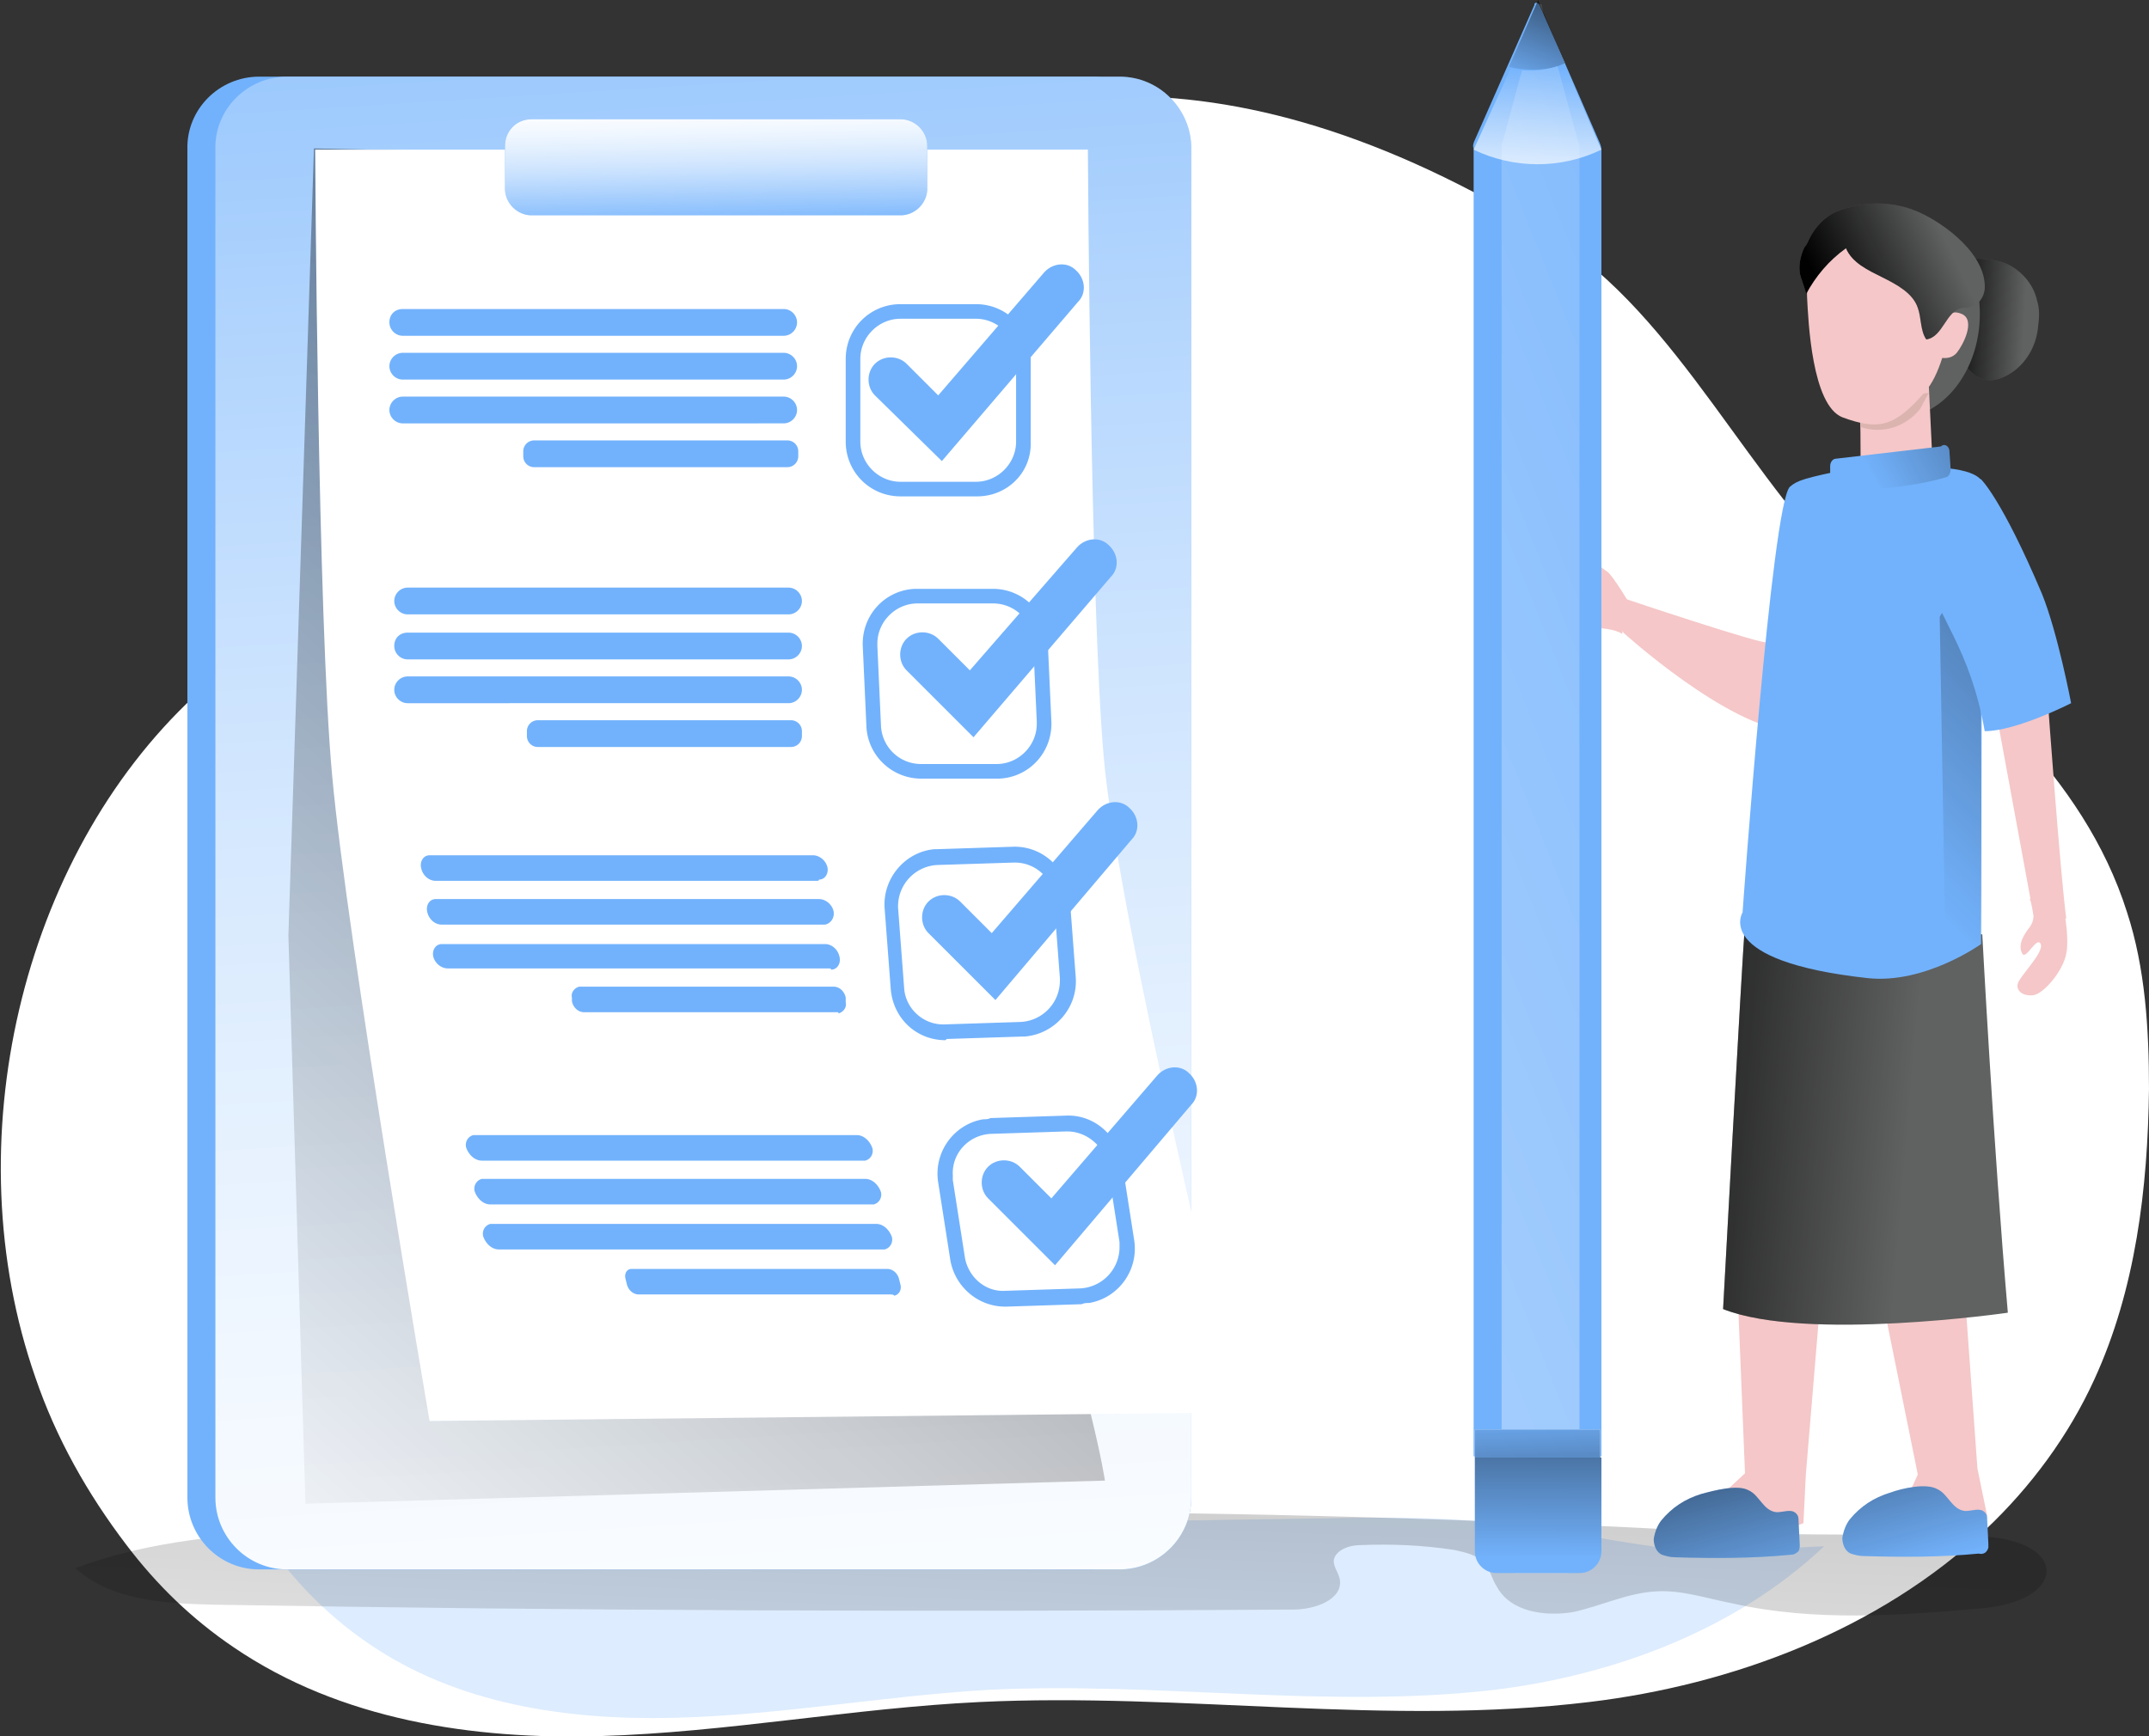
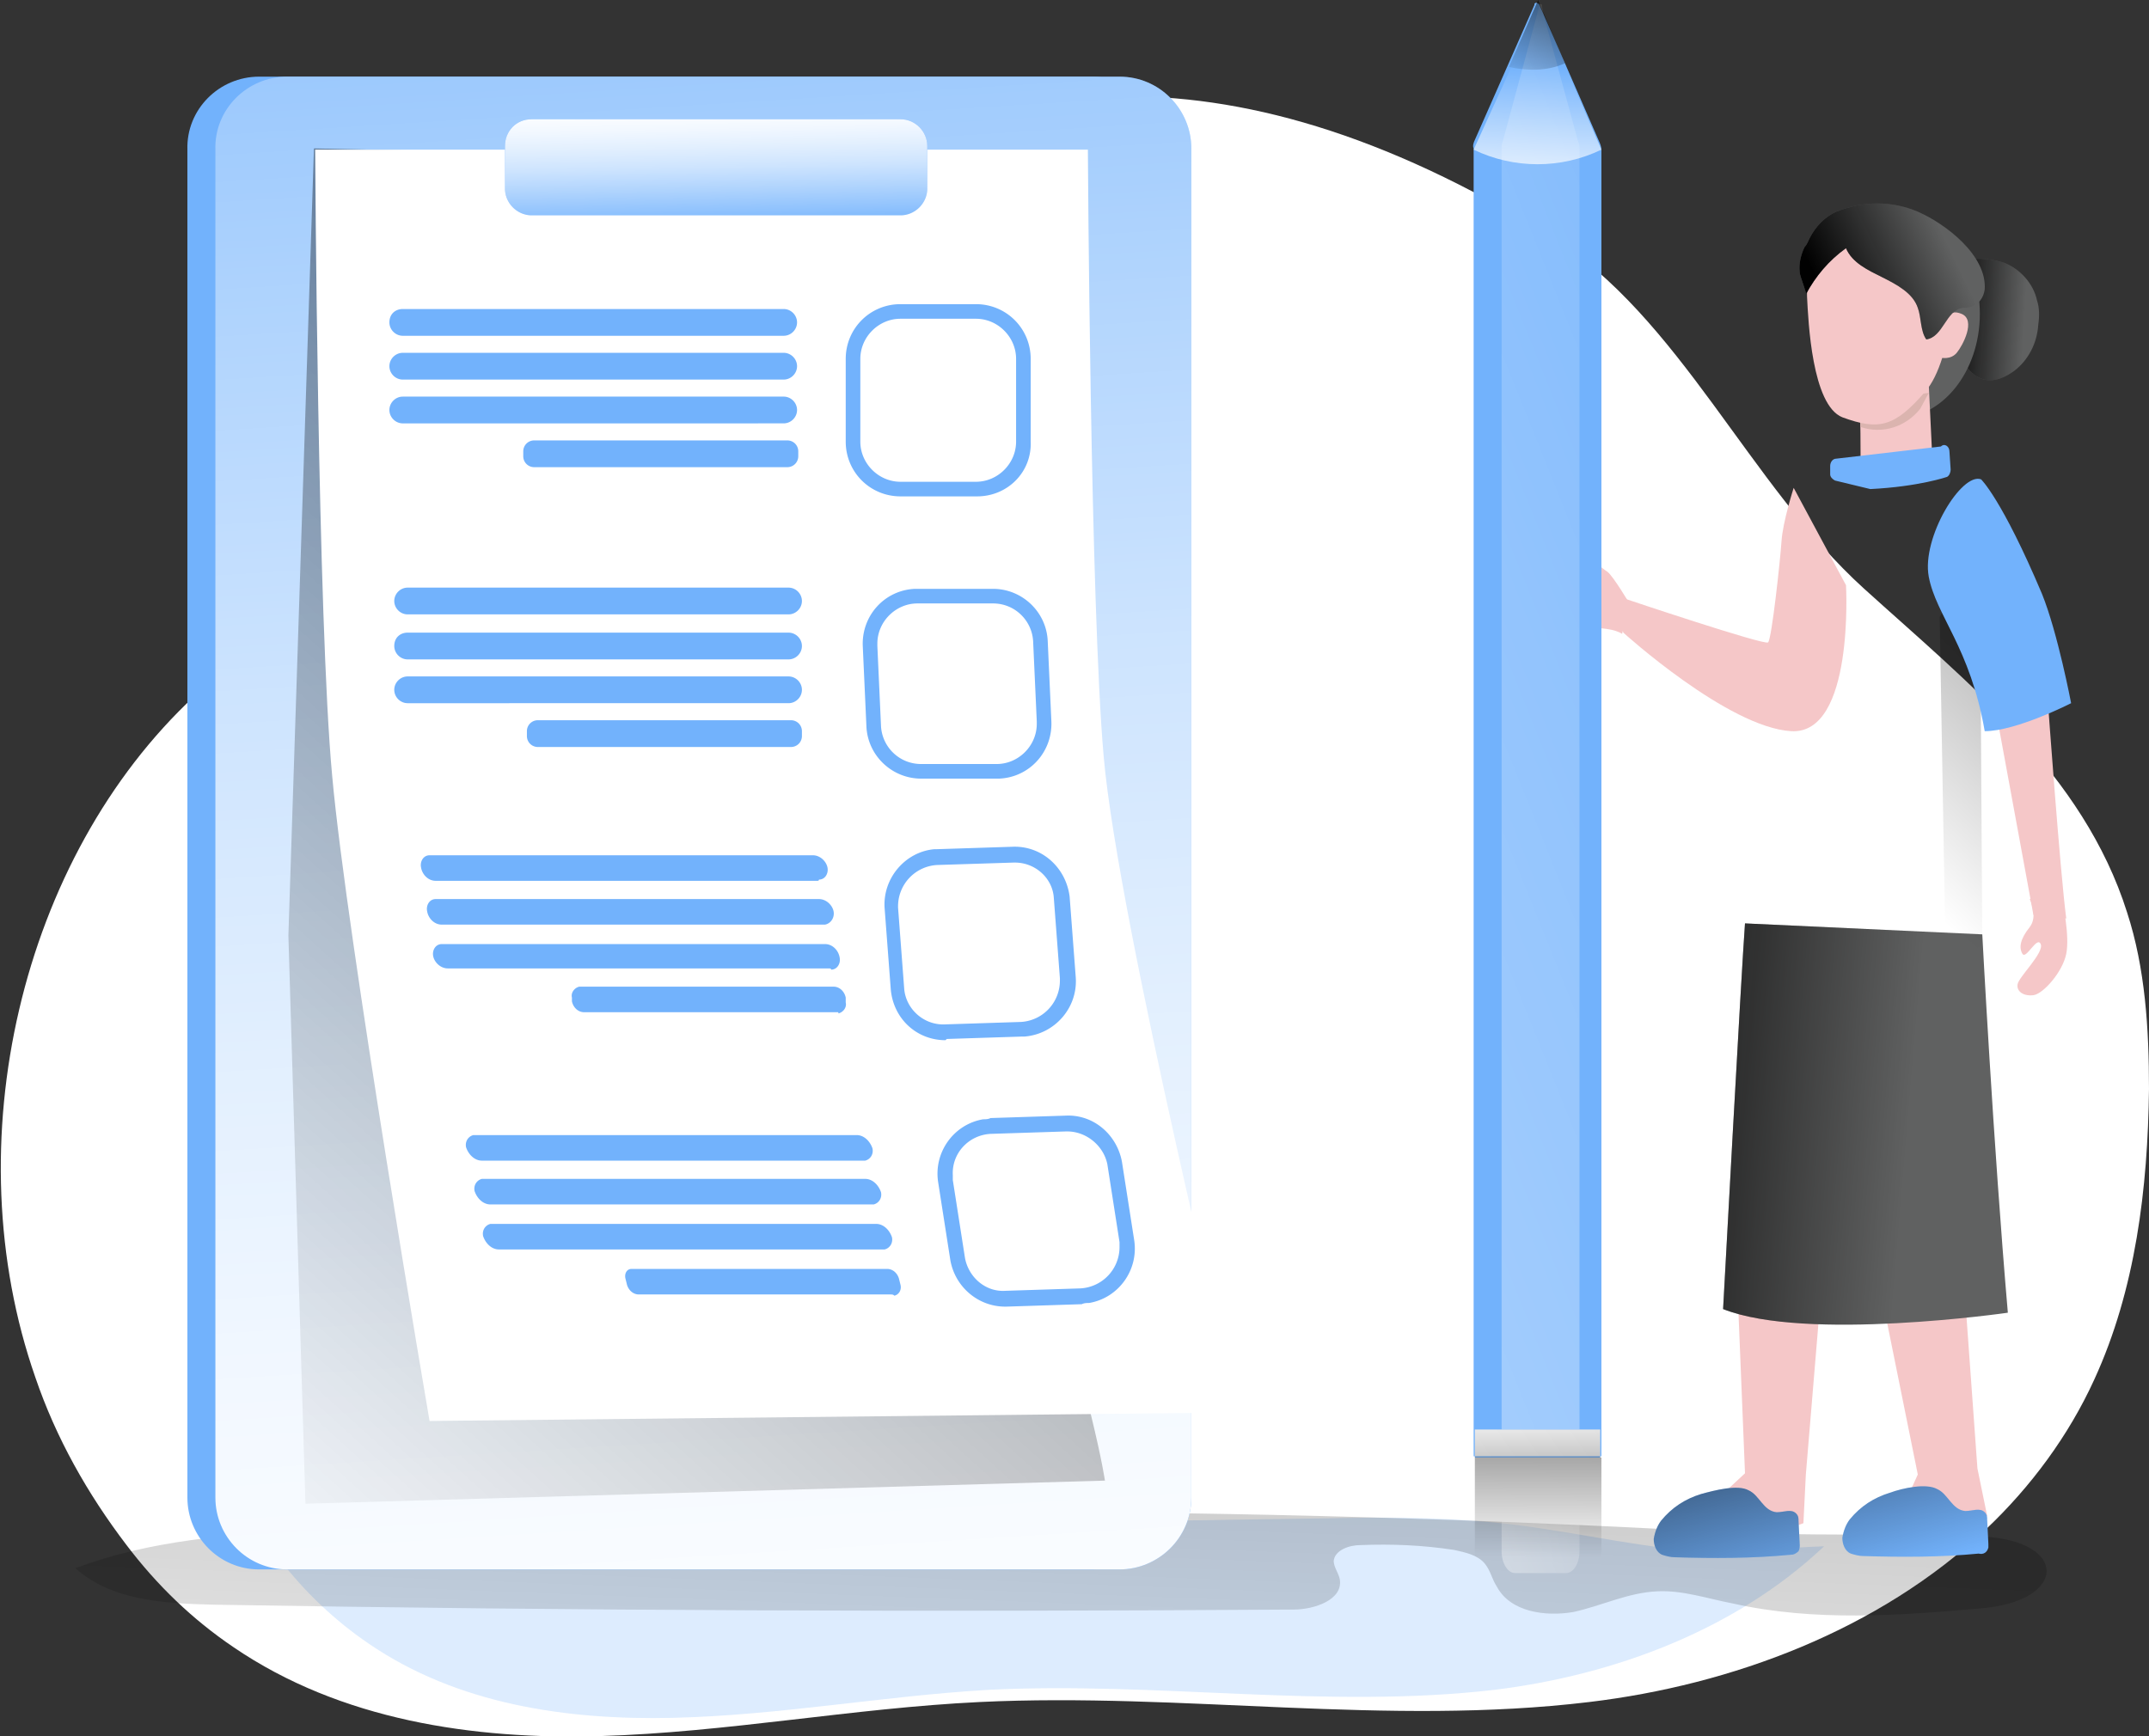
<svg xmlns="http://www.w3.org/2000/svg" id="Layer_1" viewBox="0 0 176.6 142.7">
  <rect x="0" y="0" width="176.6" height="142.7" fill="#333333" stroke="none" />
  <style>.st3{fill:#f5c7c8}.st4{fill:#606161}.st8{fill:#72b2fc}</style>
  <path d="M176.6 89.5c-.1 8.2-1.1 16.5-4.5 23.9-2.1 4.6-5.2 8.8-8.9 12.3-8.8 8.3-20.9 12.8-32.6 14.2-16.6 2-33.4-.8-50.1 0-10.4.5-20.8 2.5-31.2 2.8s-21.3-1.3-30.1-7.3c-3.4-2.3-6.3-5.1-8.8-8.4-3.2-4.2-5.8-8.8-7.5-13.8C-3.8 94 1.7 70.5 16 57.2c5.6-5.3 12.4-9 19-12.5 14-7.4 37.4-59.4 92.4-25.3 10.7 6.7 16.3 20.4 25.8 29 8.5 7.7 18 15.2 21.6 26.6 1.5 4.6 1.8 9.6 1.8 14.5z" fill="#fff" />
  <path d="M149.9 127.1c-7.3 6.9-17.3 10.6-27.1 11.8-13.8 1.6-27.7-.7-41.6 0-8.6.5-17.2 2.1-25.9 2.3s-17.7-1.1-25-6.1c-2.8-1.9-5.3-4.3-7.3-6.9.7-.2 1.4-.3 2.1-.4 14.5-2 29.2-2.2 43.9-2.4l40-.6c4.4-.1 8.9-.1 13.3.3 5.7.5 11.2 1.9 16.9 2.4 3.6.2 7.2-.3 10.7-.4z" opacity=".24" fill="#72b2fc" />
  <linearGradient id="SVGID_1_" gradientUnits="userSpaceOnUse" x1="88.214" y1="-57.416" x2="96.629" y2="160.982" gradientTransform="matrix(1 0 0 -1 -2.28 104.872)">
    <stop offset="0" stop-color="#010101" stop-opacity="0" />
    <stop offset=".95" stop-color="#010101" />
  </linearGradient>
  <path d="M140.8 125.9c-38.4-2.1-77-2.2-115.4-.1-6.5.3-13.1.8-19.2 3.1 3 2.7 7.4 2.9 11.4 3 29.6.5 59.1.6 88.7.4 1.7 0 4.1-.8 3.8-2.5-.1-.5-.5-1-.5-1.5.1-.9 1.3-1.3 2.2-1.3 2.6-.1 5.1 0 7.7.4.9.2 1.9.4 2.5 1.1.5.6.6 1.3 1 1.9 1.1 2.1 4 2.5 6.3 2.1 2.3-.5 4.5-1.6 6.9-1.7 2.1-.1 4.1.6 6.2 1 6.7 1.5 13.6 1 20.4.4 7.1-.6 7.2-5.5.2-5.9-7.4-.3-14.8 0-22.2-.4z" fill="url(#SVGID_1_)" />
  <path class="st3" d="M167.1 75.2l-3.2-17.4h4.4s1 13.9 1.5 17.7l-2.7-.3z" />
  <path class="st3" d="M169.5 74.2s.6 2.7.3 4.2-1.9 3.3-2.7 3.4c-.8.1-1.4-.3-1.3-.9.1-.6 2.2-2.6 1.9-3.3s-1.2 1.3-1.5.8c-.3-.5-.2-1.2.6-2.2.7-.9 0-2.3 0-2.3s2.2-.8 2.7.3z" />
  <path class="st4" d="M161 21.7c.9-.7 2.8-.4 3.7-.1 1.3.5 2.4 1.7 2.7 3.1.2.6.2 1.3.1 2-.1 1.5-.8 2.9-2 3.8-2.5 1.8-4 .1-4.8-2.1-.5-1.3-.6-2.7-.4-4 .1-1-.3-1.8.5-2.6l.2-.1z" />
  <linearGradient id="SVGID_2_" gradientUnits="userSpaceOnUse" x1="168.64" y1="78.443" x2="161.743" y2="78.852" gradientTransform="matrix(1 0 0 -1 -2.28 104.872)">
    <stop offset="0" stop-color="#010101" stop-opacity="0" />
    <stop offset=".95" stop-color="#010101" />
  </linearGradient>
  <path d="M161 21.7c.9-.7 2.8-.4 3.7-.1 1.3.5 2.4 1.7 2.7 3.1.2.6.2 1.3.1 2-.1 1.5-.8 2.9-2 3.8-2.5 1.8-4 .1-4.8-2.1-.5-1.3-.6-2.7-.4-4 .1-1-.3-1.8.5-2.6l.2-.1z" fill="url(#SVGID_2_)" />
  <ellipse class="st4" cx="155.8" cy="25.8" rx="6.9" ry="8.6" />
  <path class="st3" d="M133.9 49.6s-1.3-2.2-1.8-2.6c-.5-.3-1.5-1.3-1.8-1-.5.4 1.7 2.3-.3 2.2-.3 0-1.9 0-2.6.7-.6.6-.6 1.5-.1 2.1l.1.1c.5.3 2.3.5 3.2.5s2.1.1 2.7.5" />
  <path class="st3" d="M147.4 40.1s-.9 2.8-1 4.4c-.1 1.5-.8 8-1.1 8.3-.2.3-11.8-3.6-11.8-3.6s-.7 1-.1 2.8c0 0 8.6 7.8 13.8 8.1 5.2.3 4.5-12 4.5-12m5.9 73.1l-1 2.2c.6-.2 3.3 2 4.5 2 .8 0 1.6-.3 2.2-.8l-.8-3.9-1.4-19.4-7.3 1.1 3.8 18.8zm-14.2-.1l-1.4 1.3c.6 0 2.7 2.7 3.9 3 .8.2 1.6.1 2.3-.2l.2-4 1.5-18-7.2.7.7 17.2zm15.1-89.5l.3 6.2c-.7 1-1.8 1.5-3 1.4-3-.3-2.9-1.2-2.9-1.2s0-4.5-.1-5.5" />
  <path d="M157.8 33.6l.7-1.3-5.7.6c0 .4.1 1.3.1 2.2 1.8.6 3.7 0 4.9-1.5z" fill="#dbb4af" />
  <path class="st4" d="M162.9 76.8s.9 17.2 2.1 31.1c0 0-16.6 2.4-23.4-.3 0 0 1.5-27.7 1.8-31.7l19.5.9z" />
  <linearGradient id="SVGID_3_" gradientUnits="userSpaceOnUse" x1="159.133" y1="11.983" x2="130.02" y2="14.44" gradientTransform="matrix(1 0 0 -1 -2.28 104.872)">
    <stop offset="0" stop-color="#010101" stop-opacity="0" />
    <stop offset=".95" stop-color="#010101" />
  </linearGradient>
  <path d="M162.9 76.8s.9 17.2 2.1 31.1c0 0-16.6 2.4-23.4-.3 0 0 1.5-27.7 1.8-31.7l19.5.9z" fill="url(#SVGID_3_)" />
-   <path class="st8" d="M162.9 39.7s0-1.2-4.3-1.3c-3.1 0-4.2-.3-6.4.1-4 .8-4.5 1-5.1 1.5-1.5 1.3-3.9 35-3.9 35s-2.5 4 10.3 5.4c4.7.5 9.3-2.8 9.3-2.8l.1-37.9z" />
  <path class="st3" d="M160.8 21.5s-.2 8-2.6 10.7c-2.5 2.9-3.8 3.2-6.8 2.1-2.5-1-2.8-7.9-2.9-9.9-.2-5.2 7.7-9.7 12.3-2.9z" />
  <linearGradient id="SVGID_4_" gradientUnits="userSpaceOnUse" x1="154.082" y1="61.01" x2="208.097" y2="115.728" gradientTransform="matrix(1 0 0 -1 0 131.242)">
    <stop offset="0" stop-color="#010101" stop-opacity="0" />
    <stop offset=".95" stop-color="#010101" />
  </linearGradient>
  <path fill="url(#SVGID_4_)" d="M162.7 45.2l.2 32.5-3 1.7-.5-28.7z" />
  <path class="st8" d="M160.2 37.1l.1 1.5c0 .2-.1.5-.3.6 0 0-2.3.8-6.3 1l-2.9-.7c-.2-.1-.4-.3-.4-.5v-.7c0-.3.2-.6.5-.6l8.6-1c.3-.3.7 0 .7.4 0-.1 0-.1 0 0z" />
  <linearGradient id="SVGID_5_" gradientUnits="userSpaceOnUse" x1="156.048" y1="65.754" x2="185.774" y2="81.624" gradientTransform="matrix(1 0 0 -1 -2.28 104.872)">
    <stop offset="0" stop-color="#010101" stop-opacity="0" />
    <stop offset=".95" stop-color="#010101" />
  </linearGradient>
-   <path d="M160.2 37.1l.1 1.5c0 .2-.1.5-.3.6 0 0-2.3.8-6.3 1l-2.9-.7c-.2-.1-.4-.3-.4-.5v-.7c0-.3.2-.6.5-.6l8.6-1c.3-.3.7 0 .7.4 0-.1 0-.1 0 0z" fill="url(#SVGID_5_)" />
  <path class="st3" d="M159.9 26.5s.1-1.2 1.3-.7.1 2.6-.4 3.2c-.5.6-1.3.4-1.3.4" />
  <path fill="#4eae93" d="M161.8 21l.5 1.9h-.8l-.7-2.9z" />
  <path class="st8" d="M162.8 39.4s1.7 1.6 5 9.4c1.3 3.2 2.4 9 2.4 9s-4.5 2.3-7.1 2.3c-1.2-6.9-4-9.5-4.6-12.7-.6-3.2 2.7-8.6 4.3-8zm-23 83.4c-1.3.4-2.4 1.1-3.3 2.2-.3.4-.5.9-.6 1.5 0 .5.2 1.1.7 1.3.3.1.7.2 1 .2 3.2.1 6.4.1 9.5-.2.3 0 .5-.1.7-.3.1-.2.1-.4.1-.5l-.1-2c0-.2 0-.4-.2-.6-.4-.4-1-.1-1.6-.1-1.1-.1-1.4-1.4-2.3-1.8-.9-.5-2.8 0-3.9.3zm15.5-.1c-1.3.4-2.4 1.1-3.3 2.2-.3.4-.5.9-.6 1.5 0 .5.2 1.1.7 1.3.3.1.7.2 1 .2 3.2.1 6.4.1 9.5-.2.4.1.7-.1.8-.5v-.3l-.1-2c0-.2 0-.4-.2-.6-.4-.4-1-.1-1.6-.1-1.1-.1-1.4-1.4-2.3-1.8-.9-.5-2.8-.1-3.9.3z" />
  <linearGradient id="SVGID_6_" gradientUnits="userSpaceOnUse" x1="146.031" y1="-27.597" x2="139.015" y2="-1.287" gradientTransform="matrix(1 0 0 -1 -2.28 104.872)">
    <stop offset="0" stop-color="#010101" stop-opacity="0" />
    <stop offset=".95" stop-color="#010101" />
  </linearGradient>
  <path d="M139.8 122.8c-1.3.4-2.4 1.1-3.3 2.2-.3.4-.5.9-.6 1.5 0 .5.2 1.1.7 1.3.3.1.7.2 1 .2 3.2.1 6.4.1 9.5-.2.3 0 .5-.1.7-.3.1-.2.1-.4.1-.5l-.1-2c0-.2 0-.4-.2-.6-.4-.4-1-.1-1.6-.1-1.1-.1-1.4-1.4-2.3-1.8-.9-.5-2.8 0-3.9.3z" fill="url(#SVGID_6_)" />
  <linearGradient id="SVGID_7_" gradientUnits="userSpaceOnUse" x1="160.524" y1="-23.73" x2="153.508" y2="2.579" gradientTransform="matrix(1 0 0 -1 -2.28 104.872)">
    <stop offset="0" stop-color="#010101" stop-opacity="0" />
    <stop offset=".95" stop-color="#010101" />
  </linearGradient>
  <path d="M155.3 122.7c-1.3.4-2.4 1.1-3.3 2.2-.3.4-.5.9-.6 1.5 0 .5.2 1.1.7 1.3.3.1.7.2 1 .2 3.2.1 6.4.1 9.5-.2.4.1.7-.1.8-.5v-.3l-.1-2c0-.2 0-.4-.2-.6-.4-.4-1-.1-1.6-.1-1.1-.1-1.4-1.4-2.3-1.8-.9-.5-2.8-.1-3.9.3z" fill="url(#SVGID_7_)" />
  <path class="st4" d="M148.7 19.6c-.1.2-.2.5-.4.7-.3.6-.5 1.4-.4 2.1 0 .3.6 1.7.5 1.8.8-1.5 1.9-2.8 3.3-3.8.5 1.2 1.8 1.8 3 2.4 1.2.6 2.5 1.3 2.9 2.5.3.8.2 1.9.7 2.6 1.4-.2 1.6-2.4 3-2.6.2 0 .5 0 .7-.1.6-.2 1-.7 1.1-1.4.2-2.8-3.2-5.4-5.5-6.4-2.1-.9-4.5-.9-6.7 0-.9.4-1.7 1.2-2.2 2.2z" />
  <linearGradient id="SVGID_8_" gradientUnits="userSpaceOnUse" x1="162.336" y1="84.821" x2="151.93" y2="79.796" gradientTransform="matrix(1 0 0 -1 -2.28 104.872)">
    <stop offset="0" stop-color="#010101" stop-opacity="0" />
    <stop offset=".95" stop-color="#010101" />
  </linearGradient>
  <path d="M148.7 19.6c-.1.2-.2.5-.4.7-.3.6-.5 1.4-.4 2.1 0 .3.6 1.7.5 1.8.8-1.5 1.9-2.8 3.3-3.8.5 1.2 1.8 1.8 3 2.4 1.2.6 2.5 1.3 2.9 2.5.3.8.2 1.9.7 2.6 1.4-.2 1.6-2.4 3-2.6.2 0 .5 0 .7-.1.6-.2 1-.7 1.1-1.4.2-2.8-3.2-5.4-5.5-6.4-2.1-.9-4.5-.9-6.7 0-.9.4-1.7 1.2-2.2 2.2z" fill="url(#SVGID_8_)" />
  <path class="st8" d="M21.3 6.3h68.4c3.3 0 5.9 2.7 5.9 5.9v110.9c0 3.3-2.7 5.9-5.9 5.9H21.3c-3.3 0-5.9-2.7-5.9-5.9V12.3c-.1-3.3 2.6-6 5.9-6z" />
  <path class="st8" d="M23.6 6.3H92c3.3 0 5.9 2.7 5.9 5.9v110.9c0 3.3-2.7 5.9-5.9 5.9H23.6c-3.3 0-5.9-2.7-5.9-5.9V12.3c-.1-3.3 2.6-6 5.9-6z" />
  <linearGradient id="SVGID_9_" gradientUnits="userSpaceOnUse" x1="51.336" y1="166.238" x2="63.964" y2="-35.326" gradientTransform="matrix(1 0 0 -1 0 131.242)">
    <stop offset="0" stop-color="#fff" stop-opacity="0" />
    <stop offset=".14" stop-color="#fff" stop-opacity=".22" />
    <stop offset=".3" stop-color="#fff" stop-opacity=".45" />
    <stop offset=".45" stop-color="#fff" stop-opacity=".65" />
    <stop offset=".6" stop-color="#fff" stop-opacity=".8" />
    <stop offset=".73" stop-color="#fff" stop-opacity=".91" />
    <stop offset=".85" stop-color="#fff" stop-opacity=".98" />
    <stop offset=".94" stop-color="#fff" />
  </linearGradient>
  <path d="M23.6 6.3H92c3.3 0 5.9 2.7 5.9 5.9v110.9c0 3.3-2.7 5.9-5.9 5.9H23.6c-3.3 0-5.9-2.7-5.9-5.9V12.3c-.1-3.3 2.6-6 5.9-6z" fill="url(#SVGID_9_)" />
  <linearGradient id="SVGID_10_" gradientUnits="userSpaceOnUse" x1="11.306" y1="-16.553" x2="184.811" y2="174.723" gradientTransform="matrix(1 0 0 -1 -2.28 104.872)">
    <stop offset="0" stop-color="#010101" stop-opacity="0" />
    <stop offset=".95" stop-color="#010101" />
  </linearGradient>
  <path d="M23.7 76.9l2.1-64.7 60.8 1.3s-7.9 67.1-2.3 84.4c5.6 17.3 6.5 23.8 6.5 23.8l-65.7 1.9-1.4-46.7z" fill="url(#SVGID_10_)" />
  <path d="M101.8 116.1l-66.5.7s-6.8-39.7-8-53c-1.2-12.8-1.4-51.5-1.4-51.5h63.5s.2 37.5 1.3 49.9c1.2 13.7 11.1 53.9 11.1 53.9z" fill="#fff" />
  <path class="st8" d="M131.4 11.6l-4.5-10.3-.4-.9s0-.1-.1-.1c-.1-.1-.2-.1-.3 0v.1l-4.9 11.1c-.1.2-.2.5-.1.7v107.5h10.5V12.3c0-.2-.1-.5-.2-.7zm.1 108.2h-10.3v-2.3h10.3v2.3z" />
  <linearGradient id="SVGID_11_" gradientUnits="userSpaceOnUse" x1="177.414" y1="64.803" x2="-139.572" y2="-62.316" gradientTransform="matrix(1 0 0 -1 -2.28 104.872)">
    <stop offset="0" stop-color="#fff" stop-opacity="0" />
    <stop offset=".14" stop-color="#fff" stop-opacity=".22" />
    <stop offset=".3" stop-color="#fff" stop-opacity=".45" />
    <stop offset=".45" stop-color="#fff" stop-opacity=".65" />
    <stop offset=".6" stop-color="#fff" stop-opacity=".8" />
    <stop offset=".73" stop-color="#fff" stop-opacity=".91" />
    <stop offset=".85" stop-color="#fff" stop-opacity=".98" />
    <stop offset=".94" stop-color="#fff" />
  </linearGradient>
  <path d="M129.8 12.3v105.2h-6.4V12.3c0-.3 0-.5.1-.7l3-11.1V.4c.1-.1.2-.1.2.1l.2.9 2.8 10.3c.1.1.1.4.1.6z" fill="url(#SVGID_11_)" />
  <linearGradient id="SVGID_12_" gradientUnits="userSpaceOnUse" x1="138.657" y1="-15.575" x2="77.124" y2="-40.251" gradientTransform="matrix(1 0 0 -1 -2.28 104.872)">
    <stop offset="0" stop-color="#fff" stop-opacity="0" />
    <stop offset=".14" stop-color="#fff" stop-opacity=".22" />
    <stop offset=".3" stop-color="#fff" stop-opacity=".45" />
    <stop offset=".45" stop-color="#fff" stop-opacity=".65" />
    <stop offset=".6" stop-color="#fff" stop-opacity=".8" />
    <stop offset=".73" stop-color="#fff" stop-opacity=".91" />
    <stop offset=".85" stop-color="#fff" stop-opacity=".98" />
    <stop offset=".94" stop-color="#fff" />
  </linearGradient>
  <path d="M123.4 119.8h6.4v7.7c0 1-.5 1.8-1.1 1.8h-4.2c-.6 0-1.1-.8-1.1-1.8v-7.7z" fill="url(#SVGID_12_)" />
  <linearGradient id="SVGID_13_" gradientUnits="userSpaceOnUse" x1="129.017" y1="99.464" x2="128.083" y2="82.626" gradientTransform="matrix(1 0 0 -1 -2.28 104.872)">
    <stop offset="0" stop-color="#fff" stop-opacity="0" />
    <stop offset=".14" stop-color="#fff" stop-opacity=".22" />
    <stop offset=".3" stop-color="#fff" stop-opacity=".45" />
    <stop offset=".45" stop-color="#fff" stop-opacity=".65" />
    <stop offset=".6" stop-color="#fff" stop-opacity=".8" />
    <stop offset=".73" stop-color="#fff" stop-opacity=".91" />
    <stop offset=".85" stop-color="#fff" stop-opacity=".98" />
    <stop offset=".94" stop-color="#fff" />
  </linearGradient>
  <path d="M131.6 12.3c-3.3 1.6-7.2 1.6-10.5 0l3.1-6.8 2.3-5.1 2 4.7 3.1 7.2z" fill="url(#SVGID_13_)" />
-   <path class="st8" d="M128.6 5.2c-1.4.6-2.9.8-4.4.4l2.3-5.1 2.1 4.7z" />
  <linearGradient id="SVGID_14_" gradientUnits="userSpaceOnUse" x1="127.662" y1="97.32" x2="133.505" y2="112.119" gradientTransform="matrix(1 0 0 -1 -2.28 104.872)">
    <stop offset="0" stop-color="#010101" stop-opacity="0" />
    <stop offset=".95" stop-color="#010101" />
  </linearGradient>
  <path d="M128.6 5.2c-1.5.7-3.3.6-4.6.3l2.4-5.5 2.2 5.2z" fill="url(#SVGID_14_)" />
  <path class="st8" d="M33.1 25.4h31.3c.6 0 1.1.5 1.1 1.1 0 .6-.5 1.1-1.1 1.1H33.1c-.6 0-1.1-.5-1.1-1.1 0-.7.5-1.1 1.1-1.1zm0 3.6h31.3c.6 0 1.1.5 1.1 1.1 0 .6-.5 1.1-1.1 1.1H33.1c-.6 0-1.1-.5-1.1-1.1 0-.6.5-1.1 1.1-1.1zm0 3.6h31.3c.6 0 1.1.5 1.1 1.1 0 .6-.5 1.1-1.1 1.1H33.1c-.6 0-1.1-.5-1.1-1.1 0-.6.5-1.1 1.1-1.1zm10.8 3.6h20.8c.5 0 .9.4.9.9v.4c0 .5-.4.9-.9.9H43.9c-.5 0-.9-.4-.9-.9v-.4c0-.5.4-.9.9-.9zM33.5 48.3h31.3c.6 0 1.1.5 1.1 1.1 0 .6-.5 1.1-1.1 1.1H33.5c-.6 0-1.1-.5-1.1-1.1 0-.6.5-1.1 1.1-1.1zm0 3.7h31.3c.6 0 1.1.5 1.1 1.1 0 .6-.5 1.1-1.1 1.1H33.5c-.6 0-1.1-.5-1.1-1.1 0-.7.5-1.1 1.1-1.1zm0 3.6h31.3c.6 0 1.1.5 1.1 1.1 0 .6-.5 1.1-1.1 1.1H33.5c-.6 0-1.1-.5-1.1-1.1 0-.6.5-1.1 1.1-1.1zm10.7 3.6H65c.5 0 .9.4.9.9v.4c0 .5-.4.9-.9.9H44.2c-.5 0-.9-.4-.9-.9v-.4c0-.5.4-.9.9-.9zm23 13.2H35.8c-.6 0-1.1-.5-1.2-1.1-.1-.5.2-1 .7-1h31.5c.6 0 1.1.5 1.2 1 .1.5-.2 1-.7 1 0 .1-.1.1-.1.1zm.5 3.6H36.3c-.6 0-1.1-.5-1.2-1.1-.1-.5.2-1 .7-1h31.5c.6 0 1.1.5 1.2 1 .1.5-.2 1-.7 1.1h-.1zm.4 3.6H36.8c-.6 0-1.1-.5-1.2-1-.1-.5.2-1 .7-1h31.5c.6 0 1.1.5 1.2 1.1.1.5-.2 1-.7 1 0-.1-.1-.1-.2-.1zm.7 3.6H48c-.5 0-.9-.4-1-.9V82c-.1-.4.2-.8.6-.9h20.9c.5 0 .9.4 1 .9v.4c.1.4-.2.8-.6.9 0-.1 0-.1-.1-.1zM71 95.4H39.6c-.6 0-1.1-.5-1.3-1.1-.1-.5.2-.9.6-1h31.5c.6 0 1.1.5 1.3 1.1.1.5-.2.9-.6 1H71zm.7 3.6H40.3c-.6 0-1.1-.5-1.3-1.1-.1-.5.2-.9.6-1h31.5c.6 0 1.1.5 1.3 1.1.1.5-.2.9-.6 1h-.1zm.7 3.7H41c-.6 0-1.1-.5-1.3-1.1-.1-.5.2-.9.6-1H72c.6 0 1.1.5 1.3 1.1.1.5-.2.9-.6 1h-.3zm.8 3.7H52.5c-.5 0-.9-.4-1-.9l-.1-.4c-.1-.4.1-.8.5-.8h21c.5 0 .9.4 1 .9l.1.4c.1.4-.1.8-.5.9-.1-.1-.2-.1-.3-.1zm7.1-65.6H74c-2.5 0-4.5-2-4.5-4.5v-6.8c0-2.5 2-4.5 4.5-4.5h6.2c2.5 0 4.5 2 4.5 4.5v6.8c.1 2.5-1.9 4.5-4.4 4.5zM74 26.2c-1.8 0-3.3 1.5-3.3 3.3v6.8c0 1.8 1.5 3.3 3.3 3.3h6.2c1.8 0 3.3-1.5 3.3-3.3v-6.8c0-1.8-1.5-3.3-3.3-3.3H74zM81.9 64h-6.2c-2.4 0-4.4-1.9-4.5-4.3l-.3-6.6c-.1-2.5 1.8-4.6 4.3-4.7h6.4c2.4 0 4.4 1.9 4.5 4.3l.3 6.6c.1 2.5-1.8 4.6-4.3 4.7h-.2zm-6.5-14.4c-1.8 0-3.3 1.5-3.3 3.3v.2l.3 6.6c.1 1.7 1.5 3.1 3.3 3.1h6.2c1.8 0 3.3-1.5 3.3-3.3v-.2l-.3-6.6c-.1-1.7-1.5-3.1-3.3-3.1h-6.2zm2.3 35.9c-2.4 0-4.3-1.8-4.5-4.2l-.5-6.6c-.2-2.5 1.7-4.7 4.1-4.9h.2l6.2-.2c2.4-.1 4.4 1.7 4.7 4.1l.5 6.6c.2 2.5-1.7 4.7-4.2 4.9H84l-6.2.2-.1.1zm5.7-14.6h-.1l-6.3.2a3.4 3.4 0 0 0-3.2 3.4v.1l.5 6.6c.1 1.7 1.6 3.1 3.4 3l6.2-.2a3.4 3.4 0 0 0 3.2-3.4v-.2l-.5-6.6c-.1-1.6-1.5-2.9-3.2-2.9zm-.8 36.5c-2.2 0-4.1-1.6-4.5-3.8l-1-6.4c-.4-2.5 1.3-4.8 3.7-5.2.2 0 .4 0 .6-.1l6.2-.2c2.3-.1 4.2 1.6 4.6 3.8l1 6.4c.4 2.5-1.3 4.8-3.7 5.2-.2 0-.4 0-.6.1l-6.2.2h-.1zM87.7 93h-.1l-6.2.2c-1.8.1-3.2 1.6-3.1 3.4v.4l1 6.4c.3 1.6 1.7 2.8 3.3 2.7l6.2-.2a3.4 3.4 0 0 0 3.2-3.4v-.4l-1-6.4c-.3-1.5-1.7-2.7-3.3-2.7zm-44-83.2H74c1.2 0 2.2 1 2.2 2.2v3.5c0 1.2-1 2.2-2.2 2.2H43.7c-1.2 0-2.2-1-2.2-2.2V12c0-1.2.9-2.2 2.2-2.2z" />
  <linearGradient id="SVGID_15_" gradientUnits="userSpaceOnUse" x1="58.925" y1="112.376" x2="58.691" y2="123.832" gradientTransform="matrix(1 0 0 -1 0 131.242)">
    <stop offset="0" stop-color="#fff" stop-opacity="0" />
    <stop offset=".14" stop-color="#fff" stop-opacity=".22" />
    <stop offset=".3" stop-color="#fff" stop-opacity=".45" />
    <stop offset=".45" stop-color="#fff" stop-opacity=".65" />
    <stop offset=".6" stop-color="#fff" stop-opacity=".8" />
    <stop offset=".73" stop-color="#fff" stop-opacity=".91" />
    <stop offset=".85" stop-color="#fff" stop-opacity=".98" />
    <stop offset=".94" stop-color="#fff" />
  </linearGradient>
  <path d="M43.7 9.8H74c1.2 0 2.2 1 2.2 2.2v3.5c0 1.2-1 2.2-2.2 2.2H43.7c-1.2 0-2.2-1-2.2-2.2V12c0-1.2.9-2.2 2.2-2.2z" fill="url(#SVGID_15_)" />
-   <path class="st8" d="M77.4 37.9l-5.5-5.4c-.7-.7-.7-1.9 0-2.6.7-.7 1.9-.7 2.6 0l2.6 2.6 8.7-10.1c.7-.8 1.9-.9 2.6-.2.8.7.9 1.9.2 2.6L77.4 37.9zM80 60.6l-5.5-5.5c-.7-.7-.7-1.9 0-2.6.7-.7 1.9-.7 2.6 0l2.6 2.6L88.5 45c.7-.8 1.9-.9 2.6-.2.8.7.9 1.9.2 2.6L80 60.6zm1.8 21.6l-5.5-5.5c-.7-.7-.7-1.9 0-2.6.7-.7 1.9-.7 2.6 0l2.6 2.6 8.7-10.1c.7-.8 1.9-.9 2.6-.2.8.7.9 1.9.2 2.6L81.8 82.2zm4.9 21.8l-5.5-5.5c-.7-.7-.7-1.9 0-2.6s1.9-.7 2.6 0l2.6 2.6 8.7-10.1c.7-.8 1.9-.9 2.6-.2.8.7.9 1.9.2 2.6L86.7 104zm34.5 13.5h10.3v2.3h-10.3z" />
  <linearGradient id="SVGID_16_" gradientUnits="userSpaceOnUse" x1="126.238" y1="15.478" x2="126.942" y2="-3.928" gradientTransform="matrix(1 0 0 -1 0 131.242)">
    <stop offset="0" stop-color="#010101" stop-opacity="0" />
    <stop offset=".95" stop-color="#010101" />
  </linearGradient>
  <path fill="url(#SVGID_16_)" d="M121.2 117.5h10.3v2.3h-10.3z" />
-   <path class="st8" d="M131.6 119.8v7.7c0 1-.8 1.8-1.8 1.8H123c-1 0-1.8-.8-1.8-1.8v-7.7h10.4z" />
  <linearGradient id="SVGID_17_" gradientUnits="userSpaceOnUse" x1="128.613" y1="-23.145" x2="128.732" y2="1.993" gradientTransform="matrix(1 0 0 -1 -2.28 104.872)">
    <stop offset="0" stop-color="#010101" stop-opacity="0" />
    <stop offset=".95" stop-color="#010101" />
  </linearGradient>
  <path d="M131.6 119.8v7.7c0 1-.8 1.8-1.8 1.8H123c-1 0-1.8-.8-1.8-1.8v-7.7h10.4z" fill="url(#SVGID_17_)" />
</svg>